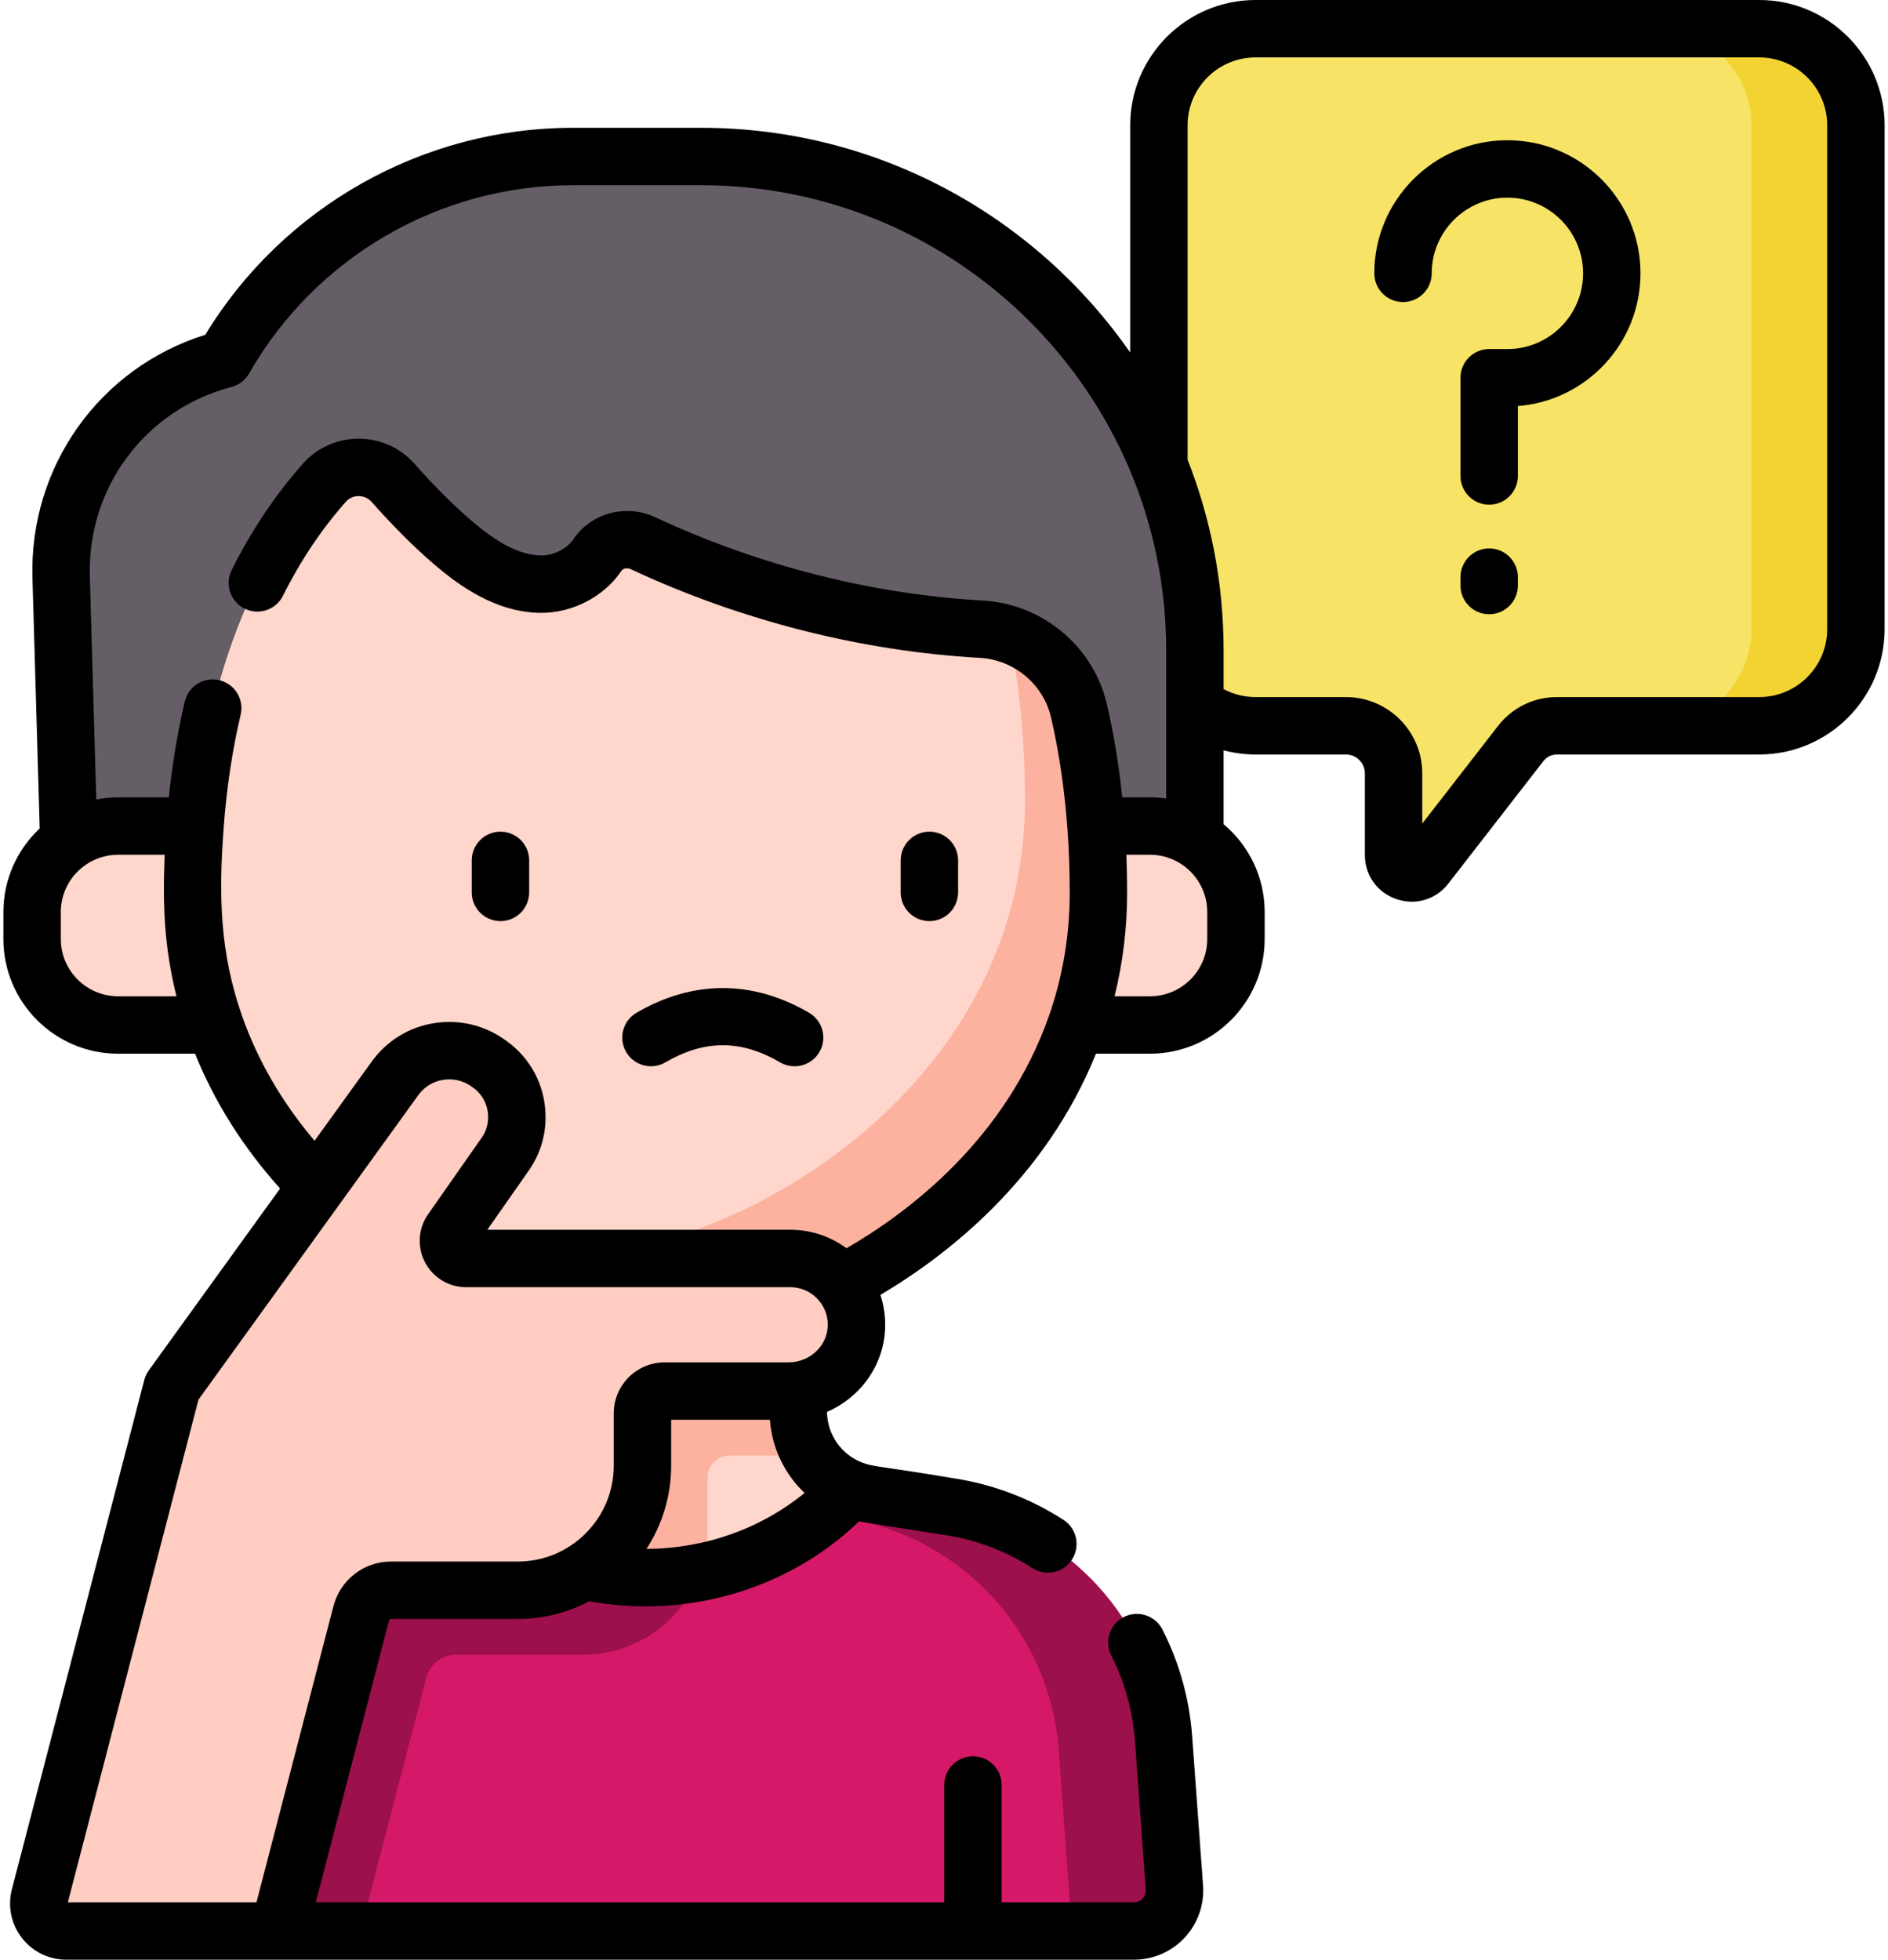
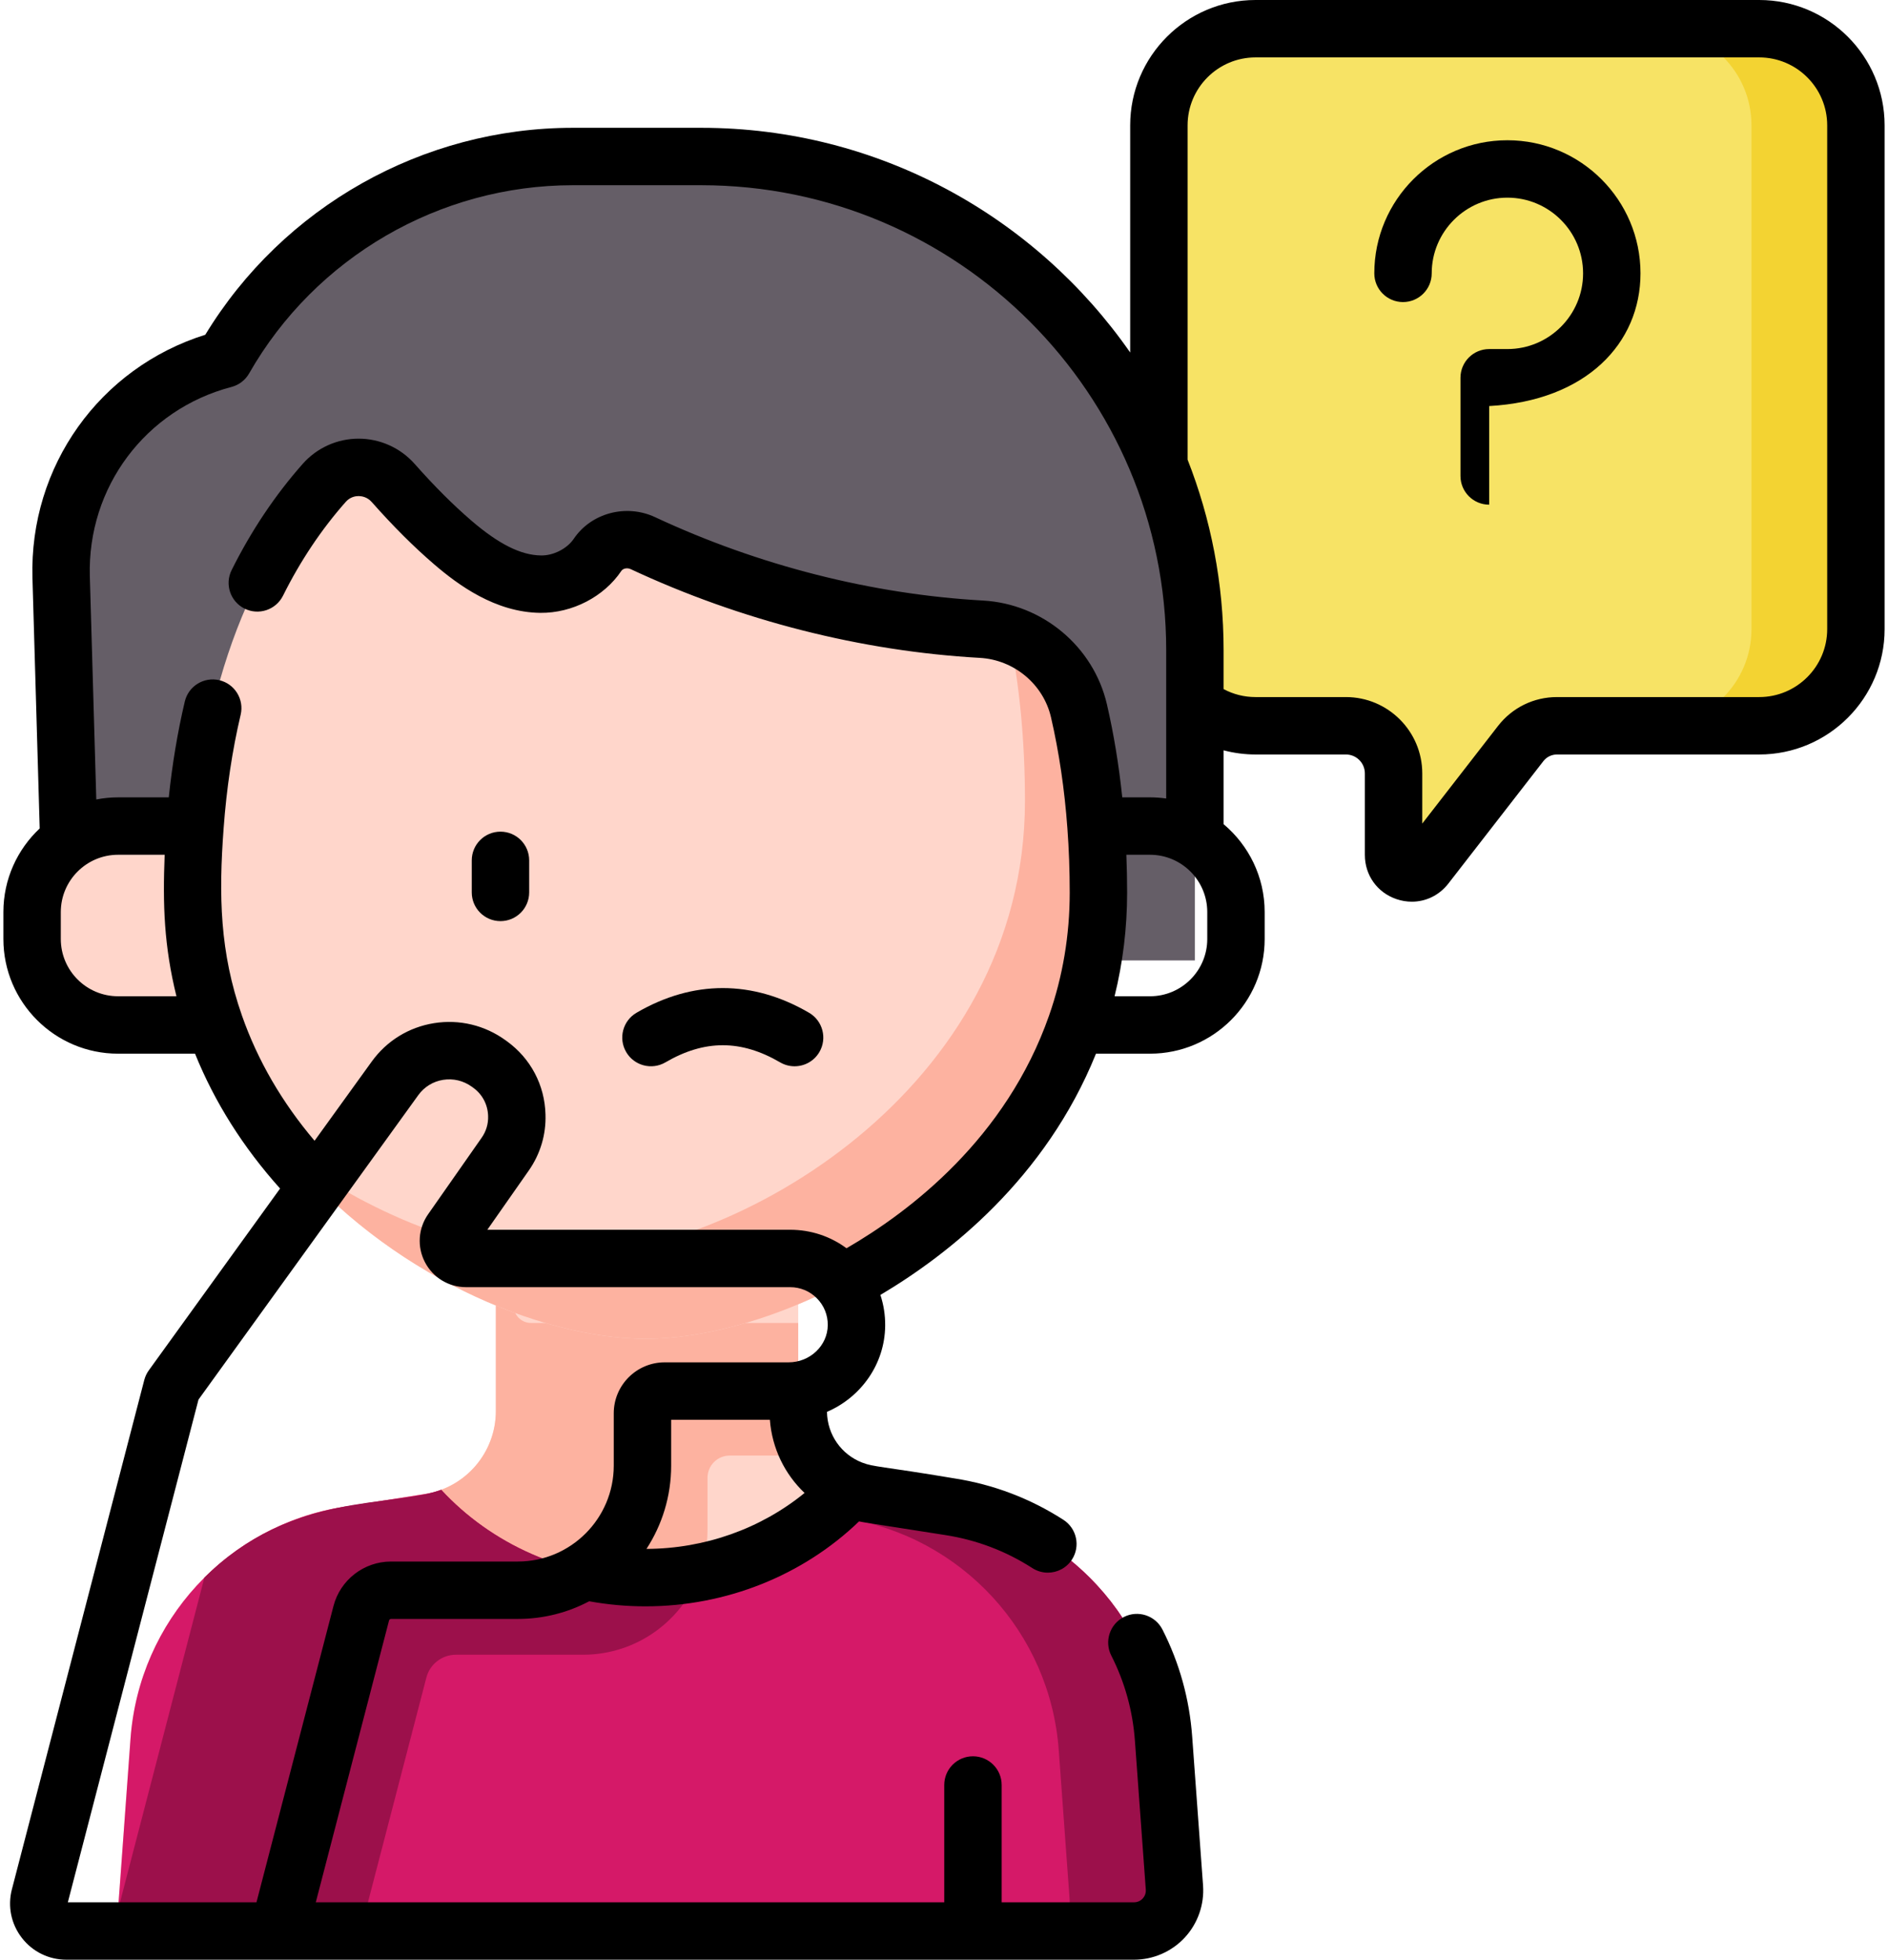
<svg xmlns="http://www.w3.org/2000/svg" width="370" height="384" viewBox="0 0 370 384" fill="none">
  <path d="M344.769 5.625H246.052C235.594 5.625 227.115 14.104 227.115 24.562V123.279C227.115 133.738 235.594 142.216 246.052 142.216H263.764C268.921 142.216 273.102 146.397 273.102 151.554V167.524C273.102 170.88 277.349 172.334 279.406 169.684L298.02 145.697C299.724 143.501 302.347 142.216 305.126 142.216H344.768C355.227 142.216 363.706 133.738 363.706 123.279V24.562C363.706 14.104 355.228 5.625 344.769 5.625Z" fill="#F7E365" />
  <path d="M344.769 5.625H324.31C334.769 5.625 343.248 14.104 343.248 24.562V123.279C343.248 133.738 334.769 142.216 324.31 142.216H344.768C355.227 142.216 363.706 133.738 363.706 123.279V24.562C363.706 14.104 355.228 5.625 344.769 5.625Z" fill="#F3D332" />
  <path d="M222.248 378.375H22.832L25.576 340.711C27.257 317.661 44.607 298.817 67.446 295.245L83.237 292.768C91.266 291.518 97.177 284.601 97.177 276.482V218.512H156.43V276.482C156.43 284.601 162.349 291.518 170.37 292.768L186.169 295.245C209 298.817 226.358 317.662 228.031 340.712L230.156 369.872C230.49 374.465 226.854 378.375 222.248 378.375Z" fill="#FFD6CB" />
  <path d="M83.555 328.724C84.241 326.085 86.623 324.243 89.349 324.243H114.24C127.723 324.243 138.654 313.313 138.654 299.829V289.568C138.654 287.164 140.602 285.216 143.005 285.216H158.947C157.352 282.668 156.429 279.672 156.429 276.483V259.236H104.092C101.29 259.236 99.651 256.086 101.258 253.796L111.748 238.808C113.38 236.486 114.118 233.799 114.029 231.152C113.932 227.353 112.121 223.643 108.809 221.239L108.541 221.044C105.117 218.559 100.926 217.961 97.177 219.028L97.177 276.482C97.177 284.601 91.266 291.518 83.237 292.768L67.446 295.245C56.77 296.915 47.292 301.924 40.055 309.138L23.134 374.237L22.832 378.375L70.648 378.374L83.555 328.724Z" fill="#FDB2A0" />
  <path d="M222.248 378.375H22.832L25.576 340.711C27.257 317.661 44.607 298.817 67.446 295.245L83.237 292.768C84.358 292.59 85.438 292.306 86.468 291.924C96.219 302.471 110.541 309.137 126.502 309.137C142.554 309.137 156.94 302.406 166.699 291.754C167.852 292.225 169.087 292.566 170.37 292.768L186.169 295.245C209 298.817 226.358 317.662 228.031 340.712L230.156 369.872C230.489 374.458 226.852 378.375 222.248 378.375Z" fill="#D51968" />
  <path d="M89.349 324.243H114.24C124.821 324.243 133.828 317.511 137.216 308.097C133.754 308.768 130.174 309.137 126.502 309.137C110.541 309.137 96.219 302.471 86.468 291.924C76.925 295.463 57.087 292.161 40.055 309.138L23.134 374.237L22.833 378.374L70.648 378.374L83.556 328.723C84.241 326.085 86.623 324.243 89.349 324.243Z" fill="#9C104B" />
  <path d="M230.155 369.872L228.03 340.711C227.202 329.297 222.513 318.797 215.033 310.674C197.998 292.174 176.845 295.292 167.495 292.052C167.458 292.039 167.424 292.024 167.387 292.011C167.155 291.929 166.925 291.846 166.699 291.754C165.041 293.564 163.238 295.25 161.327 296.821L165.629 297.495C188.46 301.067 205.818 319.912 207.49 342.962L209.615 372.121C209.793 374.562 208.842 376.804 207.227 378.375L222.248 378.375C226.855 378.375 230.49 374.465 230.155 369.872Z" fill="#9C104B" />
  <path d="M137.413 30.671H112.268C83.003 30.671 57.474 46.66 43.935 70.379C25.115 75.31 11.395 92.705 11.985 113.088L14.156 188.2H234.166V127.424C234.167 73.988 190.849 30.671 137.413 30.671Z" fill="#655E67" />
  <path d="M61.895 200.845H23.142C13.837 200.845 6.294 193.301 6.294 183.996V178.714C6.294 169.408 13.837 161.865 23.142 161.865H61.895V200.845Z" fill="#FFD6CB" />
-   <path d="M212 201H232.909C237.93 201 242 193.453 242 184.142V178.857C242 169.547 237.93 162 232.909 162H212V201Z" fill="#FFD6CB" />
  <path d="M215.263 174.921C215.263 230.454 159.237 262.333 126.505 262.333C93.782 262.333 37.748 230.454 37.748 174.921C37.748 139.448 47.608 112.601 63.563 94.597C67.153 90.546 73.477 90.587 77.063 94.642C80.711 98.767 84.551 102.707 88.733 106.299C93.659 110.53 99.474 114.391 105.957 114.462C110.284 114.514 114.773 112.194 117.104 108.726C119.035 105.854 122.866 104.968 126.001 106.433C146.672 116.092 169.479 122.012 192.345 123.292C201.54 123.806 209.361 130.294 211.444 139.265C213.928 149.975 215.263 161.864 215.263 174.921Z" fill="#FFD6CB" />
  <path d="M211.443 139.265C209.788 132.136 204.504 126.588 197.791 124.347C199.795 134.27 200.866 145.129 200.866 156.926C200.866 213.632 143.657 246.184 110.234 246.184C94.691 246.184 73.999 239.137 56.309 225.895C75.572 249.483 105.733 262.333 126.505 262.333C159.237 262.333 215.263 230.454 215.263 174.921C215.263 161.864 213.928 149.975 211.443 139.265Z" fill="#FDB2A0" />
-   <path d="M54.612 378.375L70.795 316.122C71.487 313.462 73.888 311.605 76.637 311.605H101.49C114.973 311.605 125.904 300.674 125.904 287.191V276.928C125.904 274.525 127.852 272.577 130.255 272.577H154.523C161.708 272.577 167.789 266.885 167.846 259.7C167.878 256.063 166.417 252.775 164.047 250.404C161.692 248.05 158.444 246.596 154.856 246.596H91.341C88.54 246.596 86.901 243.446 88.508 241.156L98.998 226.168C100.63 223.846 101.368 221.159 101.279 218.512C101.182 214.713 99.371 211.003 96.058 208.599L95.79 208.404C89.871 204.109 81.655 205.416 77.409 211.303C69.915 221.695 36.977 267.299 33.721 271.813L7.777 371.623C6.889 375.04 9.467 378.374 12.997 378.374L54.612 378.375Z" fill="#FFCDC1" />
-   <path d="M295.41 27.481C281.028 27.481 269.328 39.181 269.328 53.564C269.328 56.671 271.846 59.189 274.953 59.189C278.06 59.189 280.578 56.671 280.578 53.564C280.578 45.385 287.232 38.731 295.41 38.731C303.59 38.731 310.244 45.385 310.244 53.564C310.244 61.744 303.59 68.398 295.41 68.398H291.841C288.733 68.398 286.216 70.916 286.216 74.023V93.267C286.216 96.374 288.733 98.892 291.841 98.892C294.948 98.892 297.466 96.374 297.466 93.267V79.567C310.891 78.516 321.494 67.255 321.494 53.564C321.494 39.181 309.792 27.481 295.41 27.481Z" fill="black" />
-   <path d="M291.841 107.463C288.733 107.463 286.216 109.982 286.216 113.088V114.736C286.216 117.842 288.733 120.361 291.841 120.361C294.948 120.361 297.466 117.842 297.466 114.736V113.088C297.466 109.982 294.947 107.463 291.841 107.463Z" fill="black" />
+   <path d="M295.41 27.481C281.028 27.481 269.328 39.181 269.328 53.564C269.328 56.671 271.846 59.189 274.953 59.189C278.06 59.189 280.578 56.671 280.578 53.564C280.578 45.385 287.232 38.731 295.41 38.731C303.59 38.731 310.244 45.385 310.244 53.564C310.244 61.744 303.59 68.398 295.41 68.398H291.841C288.733 68.398 286.216 70.916 286.216 74.023V93.267C286.216 96.374 288.733 98.892 291.841 98.892V79.567C310.891 78.516 321.494 67.255 321.494 53.564C321.494 39.181 309.792 27.481 295.41 27.481Z" fill="black" />
  <path d="M344.764 0H246.05C232.506 0 221.488 11.018 221.488 24.562V69.072C202.977 42.482 172.195 25.043 137.413 25.043H112.265C82.858 25.043 55.471 40.523 40.231 65.595C19.55 72.079 5.731 91.343 6.36 113.248L7.78 162.331C3.406 166.436 0.665 172.261 0.665 178.718V183.998C0.665 196.388 10.748 206.468 23.142 206.468H38.221C42.06 215.962 47.645 224.821 54.889 232.892C50.901 238.413 30.416 266.782 29.159 268.524C28.752 269.089 28.453 269.726 28.277 270.399L2.332 370.209C1.468 373.535 2.177 377.003 4.28 379.722C6.382 382.441 9.56 384.001 12.996 384.001H222.245C225.997 384.001 229.613 382.426 232.168 379.68C234.724 376.934 236.037 373.211 235.768 369.461L233.638 340.304C233.103 332.925 231.144 325.863 227.814 319.314C226.405 316.545 223.018 315.441 220.25 316.849C217.481 318.257 216.378 321.644 217.786 324.413C220.433 329.62 221.991 335.24 222.417 341.121L224.547 370.275C224.61 371.15 224.189 371.742 223.934 372.017C223.679 372.291 223.119 372.752 222.245 372.752H196.3V349.768C196.3 346.661 193.783 344.143 190.675 344.143C187.568 344.143 185.05 346.661 185.05 349.768V372.75H61.887L76.24 317.538C76.287 317.357 76.45 317.23 76.638 317.23H101.491C106.534 317.23 111.289 315.974 115.467 313.768C119.079 314.424 122.779 314.761 126.5 314.761C142.276 314.761 157.33 308.734 168.352 298.117L168.373 298.12C169.471 298.348 168.638 298.181 185.302 300.803C191.411 301.758 197.133 303.932 202.311 307.265C203.253 307.872 204.307 308.161 205.351 308.161C207.199 308.161 209.011 307.251 210.085 305.581C211.767 302.969 211.012 299.488 208.4 297.806C201.895 293.618 194.708 290.888 187.041 289.689C172.608 287.269 171.283 287.486 168.973 286.598C164.912 285.032 162.136 281.166 162.066 276.653C168.718 273.798 173.413 267.297 173.472 259.751C173.491 257.675 173.167 255.652 172.537 253.739C185.843 245.852 204.922 230.924 214.785 206.467H225.373C237.763 206.467 247.843 196.387 247.843 183.997V178.717C247.843 171.811 244.71 165.625 239.795 161.498V147.025C241.826 147.561 243.929 147.84 246.051 147.84H263.765C265.812 147.84 267.478 149.505 267.478 151.553V167.527C267.478 171.499 269.905 174.895 273.664 176.18C274.664 176.521 275.682 176.687 276.682 176.687C279.439 176.687 282.066 175.429 283.846 173.128L302.458 149.149C303.104 148.317 304.078 147.84 305.128 147.84H344.773C358.317 147.84 369.335 136.822 369.335 123.277V24.562C369.335 11.018 358.313 0 344.764 0ZM11.915 183.997V178.717C11.915 172.527 16.951 167.49 23.142 167.49H32.27C31.883 177.271 32.136 185.325 34.579 195.217H23.142C16.951 195.217 11.915 190.184 11.915 183.997ZM126.694 303.505C129.748 298.804 131.53 293.203 131.53 287.191V278.203H150.877C151.304 283.822 153.802 288.871 157.676 292.543C149.124 299.527 138.163 303.461 126.694 303.505ZM154.524 266.952H130.256C124.755 266.952 120.28 271.427 120.28 276.928V287.191C120.28 297.55 111.851 305.98 101.491 305.98H76.638C71.329 305.98 66.688 309.568 65.352 314.707L50.263 372.75H13.296L38.9 274.25C40.884 271.501 77.369 220.976 81.971 214.595C83.139 212.976 84.866 211.91 86.834 211.595C88.825 211.274 90.835 211.758 92.481 212.953L92.755 213.153C94.543 214.45 95.599 216.455 95.658 218.701C95.709 220.223 95.272 221.687 94.389 222.943L83.904 237.924C81.951 240.706 81.712 244.31 83.279 247.327C84.848 250.346 87.937 252.221 91.341 252.221H154.856C156.825 252.221 158.676 252.988 160.069 254.381C161.475 255.787 162.24 257.658 162.222 259.655C162.19 263.679 158.737 266.952 154.524 266.952ZM236.593 183.997C236.593 190.184 231.559 195.217 225.373 195.217H218.428C220.054 188.635 220.887 181.84 220.887 174.923C220.887 172.415 220.834 169.932 220.738 167.49H225.373C231.559 167.49 236.593 172.527 236.593 178.717V183.997ZM225.373 156.24H219.933C219.274 149.922 218.269 143.803 216.924 137.994C214.296 126.688 204.318 118.333 192.658 117.676C170.864 116.455 148.637 110.804 128.376 101.335C122.703 98.689 115.852 100.516 112.437 105.586C111.148 107.501 108.439 108.895 106.023 108.84C102.085 108.794 97.754 106.631 92.397 102.032C88.785 98.926 85.146 95.289 81.275 90.918C78.492 87.767 74.487 85.958 70.289 85.954H70.275C66.101 85.954 62.12 87.744 59.349 90.867C53.937 96.975 49.241 103.988 45.393 111.708C44.007 114.488 45.137 117.866 47.917 119.252C50.698 120.638 54.075 119.508 55.462 116.728C58.87 109.889 63.011 103.699 67.768 98.331C68.637 97.352 69.71 97.205 70.275 97.205C70.856 97.214 71.951 97.356 72.849 98.372C77.065 103.133 81.061 107.121 85.066 110.566C89.772 114.605 97.05 119.988 105.889 120.09C112.15 120.154 118.356 116.938 121.768 111.87C122.108 111.365 122.939 111.213 123.616 111.529C145.161 121.597 168.817 127.607 192.026 128.909C198.73 129.286 204.462 134.069 205.965 140.536C207.545 147.364 208.627 154.676 209.18 162.284C209.483 166.341 209.637 170.594 209.637 174.923C209.637 183.227 208.277 191.323 205.595 198.986C197.191 223.012 178.384 237.365 165.897 244.595C162.716 242.243 158.884 240.972 154.856 240.972H95.503L103.6 229.404C105.893 226.14 107.035 222.309 106.902 218.369C106.755 212.638 104.006 207.418 99.368 204.053L99.094 203.853C95.005 200.887 90.019 199.693 85.053 200.488C80.111 201.28 75.777 203.953 72.847 208.015C70.73 210.95 66.581 216.698 61.647 223.532C55.263 216.005 50.484 207.774 47.411 198.986C43.081 186.615 42.839 175.505 43.827 162.275C44.393 154.507 45.516 147.029 47.163 140.051C47.877 137.028 46.005 133.998 42.981 133.284C39.958 132.57 36.928 134.442 36.214 137.466C34.803 143.441 33.756 149.74 33.075 156.242H23.142C21.681 156.242 20.255 156.386 18.87 156.654L17.605 112.925C17.104 95.489 28.519 80.233 45.364 75.823C46.828 75.44 48.075 74.484 48.825 73.17C61.805 50.422 86.114 36.292 112.265 36.292H137.413C187.663 36.292 228.545 77.174 228.545 127.425V156.468C227.508 156.321 226.45 156.24 225.373 156.24ZM358.085 123.277C358.085 130.618 352.113 136.59 344.773 136.59H305.128C300.581 136.59 296.372 138.649 293.575 142.246L278.728 161.376V151.553C278.728 143.303 272.016 136.59 263.765 136.59H246.05C243.824 136.59 241.702 136.051 239.794 135.027V127.425C239.794 114.249 237.291 101.648 232.738 90.068V24.562C232.738 17.221 238.71 11.25 246.05 11.25H344.764C352.109 11.25 358.085 17.221 358.085 24.562V123.277Z" fill="black" />
  <path d="M98.079 180.493C101.186 180.493 103.705 177.975 103.705 174.868V168.588C103.705 165.481 101.186 162.963 98.079 162.963C94.973 162.963 92.454 165.481 92.454 168.588V174.868C92.454 177.975 94.973 180.493 98.079 180.493Z" fill="black" />
-   <path d="M182.137 180.493C185.245 180.493 187.762 177.975 187.762 174.868V168.588C187.762 165.481 185.245 162.963 182.137 162.963C179.031 162.963 176.512 165.481 176.512 168.588V174.868C176.512 177.975 179.031 180.493 182.137 180.493Z" fill="black" />
  <path d="M130.407 208.169C138.076 203.695 145.219 203.695 152.888 208.169C153.779 208.689 154.754 208.936 155.717 208.936C157.652 208.936 159.535 207.936 160.581 206.144C162.146 203.461 161.239 200.017 158.556 198.451C147.494 191.998 135.8 191.998 124.738 198.451C122.055 200.017 121.148 203.462 122.713 206.144C124.279 208.829 127.724 209.734 130.407 208.169Z" fill="black" />
</svg>